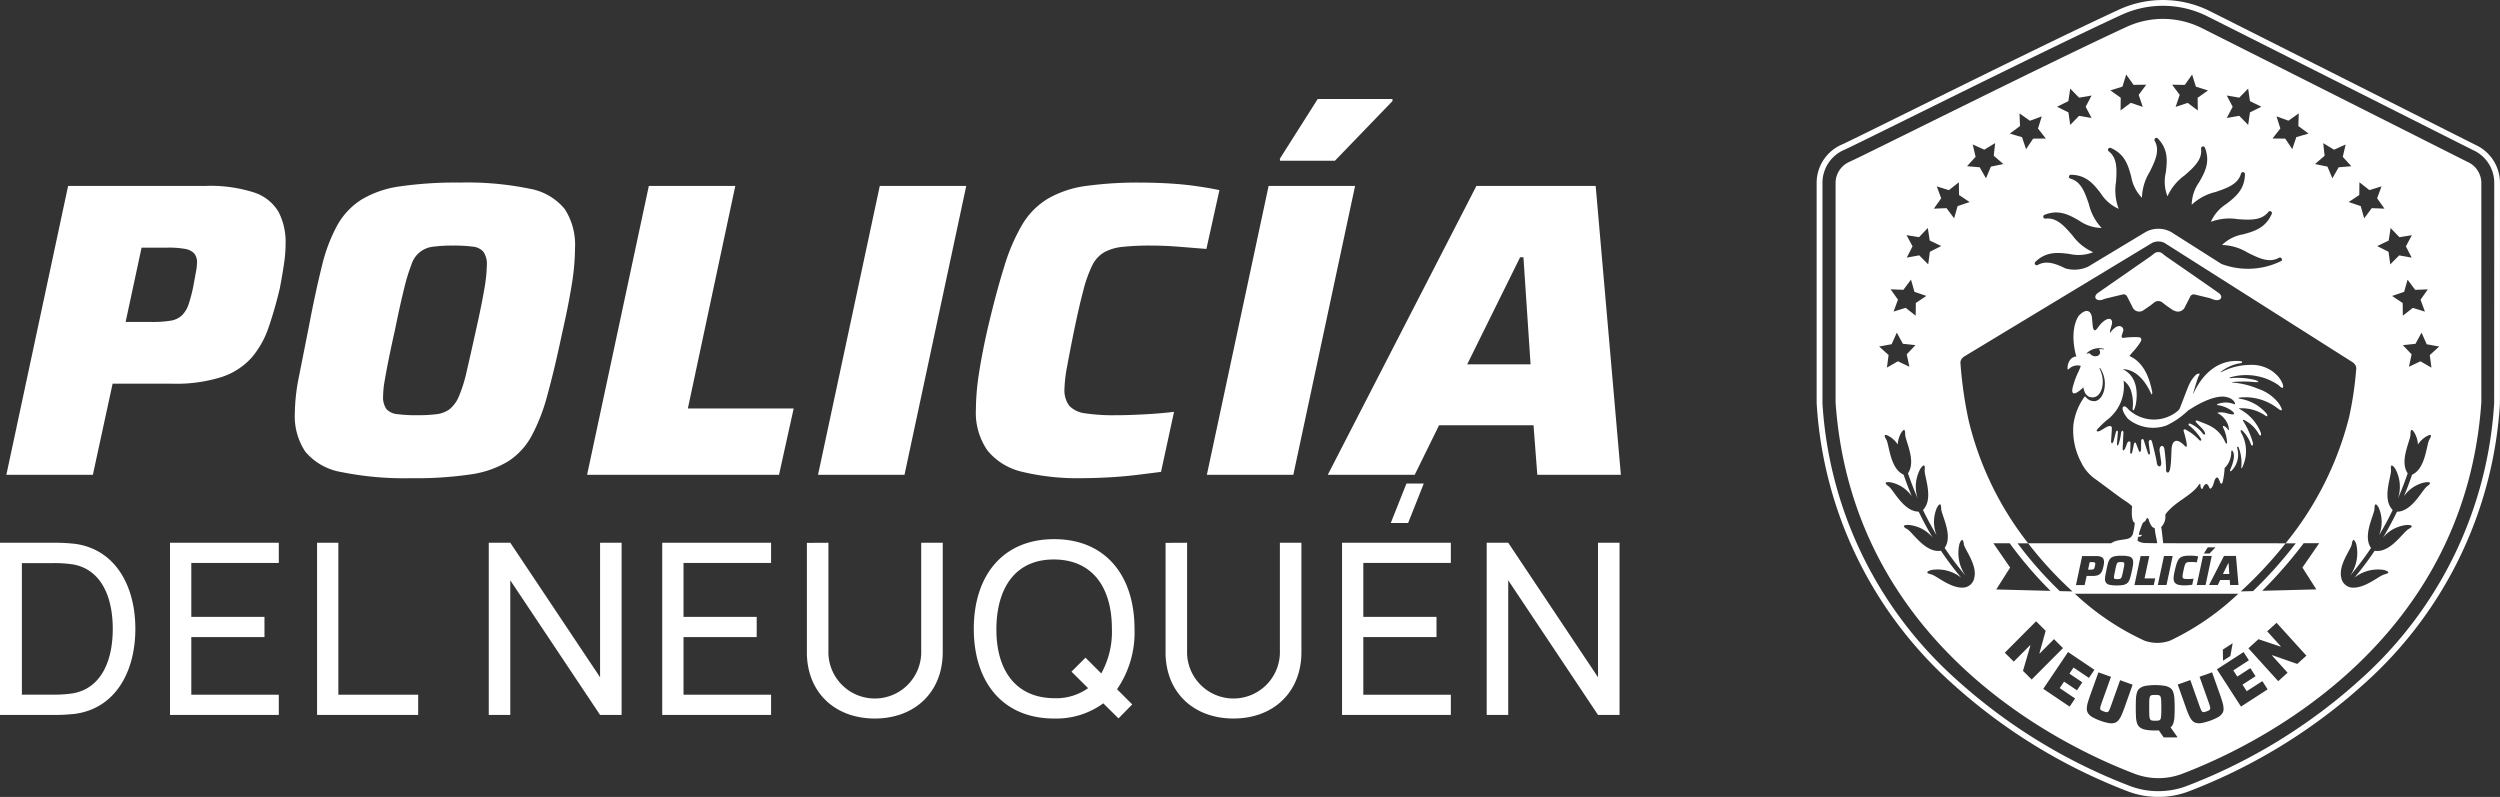
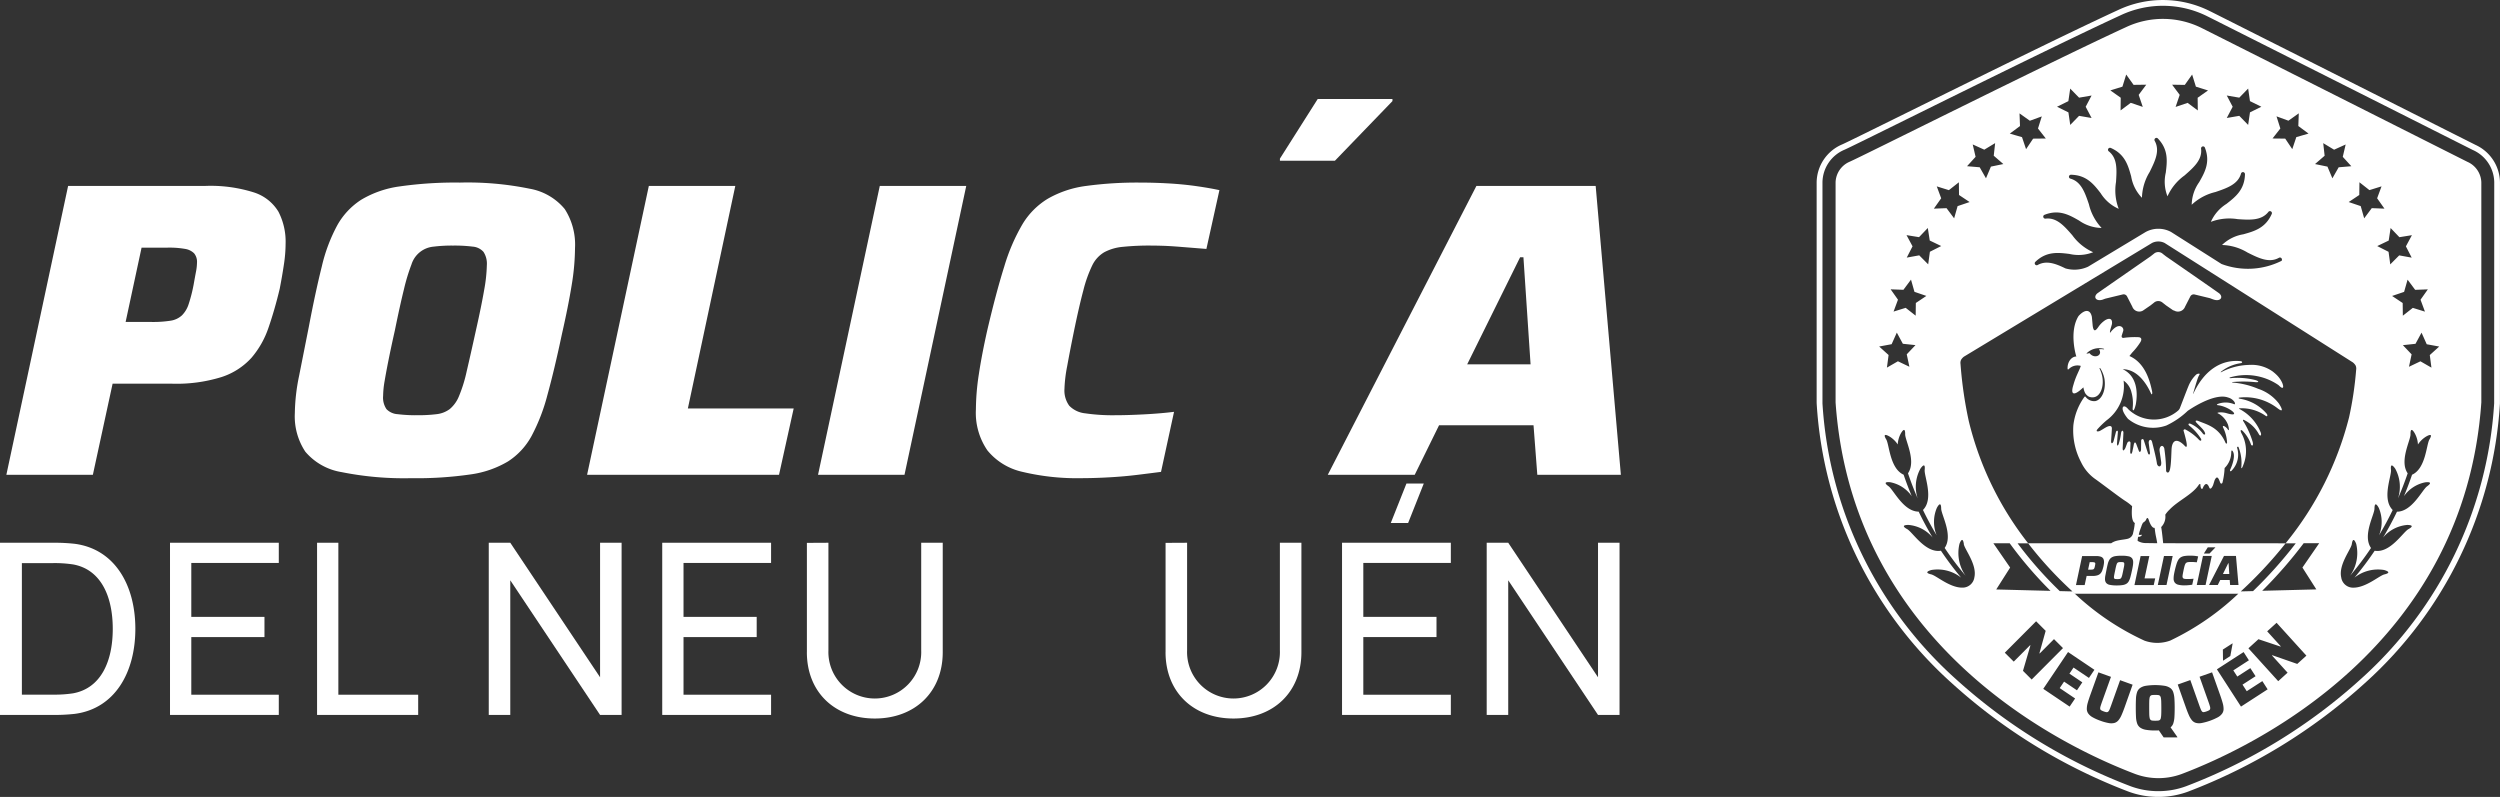
<svg xmlns="http://www.w3.org/2000/svg" width="283.37" height="90.329" viewBox="0 0 283.37 90.329">
  <rect x="0" y="0" width="283.37" height="90.329" fill="#333333" stroke="none" />
  <defs>
    <clipPath id="clip-path">
      <rect id="Rectángulo_14" data-name="Rectángulo 14" width="283.37" height="90.329" transform="translate(0 0)" fill="none" />
    </clipPath>
  </defs>
  <g id="policia_de_neuquen" data-name="policia de neuquen" transform="translate(0 0)">
    <g id="Grupo_21" data-name="Grupo 21" clip-path="url(#clip-path)">
      <path id="Trazado_4" data-name="Trazado 4" d="M244.97,79.519q.012.278.012.709c0,.287,0,.524-.009.709a2.631,2.631,0,0,1-.044.431.419.419,0,0,1-.1.223.338.338,0,0,1-.2.085,2.967,2.967,0,0,1-.333.015,3.033,3.033,0,0,1-.329-.014.344.344,0,0,1-.205-.084.427.427,0,0,1-.106-.223,2.478,2.478,0,0,1-.041-.431q-.007-.278-.008-.709c0-.287,0-.524.006-.709a2.536,2.536,0,0,1,.039-.432.427.427,0,0,1,.106-.223.347.347,0,0,1,.2-.084,3.785,3.785,0,0,1,.662,0,.331.331,0,0,1,.2.084.42.42,0,0,1,.107.222,2.646,2.646,0,0,1,.044.432m-4.343-15.8a2.068,2.068,0,0,0-.445,0,.331.331,0,0,0-.151.057.336.336,0,0,0-.1.146,2.352,2.352,0,0,0-.086.285c-.03.123-.064.278-.1.466-.028.128-.052.24-.071.335s-.035.178-.046.245a1.068,1.068,0,0,0-.017.167.232.232,0,0,0,.039.151.191.191,0,0,0,.126.057,2.078,2.078,0,0,0,.446,0,.311.311,0,0,0,.148-.057.365.365,0,0,0,.1-.146,1.571,1.571,0,0,0,.089-.285c.029-.123.064-.278.1-.467s.073-.337.093-.457a1.742,1.742,0,0,0,.032-.284.243.243,0,0,0-.039-.154.179.179,0,0,0-.122-.059m11.94.122-.6,1.22h.722l-.081-1.22Zm6.506-2.26A47.5,47.5,0,0,1,253.7,67.3H235.2a43.2,43.2,0,0,1-5.318-5.72h9.414a1.721,1.721,0,0,1,.479-.241c.025-.01.047-.019.064-.024l.01,0h0c.532-.152,1.17-.167,1.434-.285a.812.812,0,0,0,.508-.656,6.331,6.331,0,0,0,.158-.858l0-.035v-.005l.012-.072v0l.012-.065v-.013l0-.012.007-.035c-.506-.239-.307-1.89-.307-1.89l0-.009-.059-.056a5.144,5.144,0,0,0-.687-.523c-.711-.452-2.577-1.9-3.5-2.549a4.924,4.924,0,0,1-1.544-1.87,7.746,7.746,0,0,1-.87-4.191,6.83,6.83,0,0,1,1.265-3.223.081.081,0,0,1,.114,0,1.207,1.207,0,0,0,1.075.5c.765-.123,1.273-1.26,1.069-2.528a3.465,3.465,0,0,0-.461-1.177c-.052-.088-.124-.049-.081.044a3.505,3.505,0,0,1,.306.94c.184,1.143-.246,2.177-.966,2.279a1.023,1.023,0,0,1-.584-.076,1.125,1.125,0,0,1-.416-.422,2.127,2.127,0,0,1-.182-.613l-.015,0-.19.17c-.738.674-1.342.824-.922-.486.284-1.021.691-1.645.826-2.126a1.373,1.373,0,0,0-1.329.333c-.043.036-.169.189-.169-.077,0-.8.516-1.336,1-1.317-.022-.015-.869-2.793.243-4.586.662-.74,1.326-.835,1.514.092l.094,1.02c.1.65.286.65.661.092a2.847,2.847,0,0,1,.759-.741c.473-.278.853-.187.757.463l-.189.649c-.039.2-.043.291-.015.323.022-.031.54-.759,1.018-.762h.06l.012.005a.438.438,0,0,1,.378.6l-.127.393c-.066.195-.042.305.133.345a9.221,9.221,0,0,1,1.756-.085v0c.289.023.415.212.194.574a7.259,7.259,0,0,1-.935,1.183h0l-.3.377c1.542.669,2.241,2.332,2.571,4.015.06.308-.045.41-.119.244-.554-1.247-1.624-2.763-3.213-2.763,1.535.721,1.755,2.456,1.488,3.965-.185.777-.292.74-.34.644a.377.377,0,0,1-.024-.142c.006-.047.01-.1.013-.154a4.653,4.653,0,0,0-.164-1.762l0-.013v0a2.2,2.2,0,0,0-.873-1.245,4.829,4.829,0,0,1-1.928,4.5,11.313,11.313,0,0,0-.967.931c-.4.432.082.323.174.284.135-.058.448-.26.656-.381.348-.2.8-.366.73.208.006.032-.083,1.31-.083,1.31,0,.371.191.278.284,0l.26-1c.057-.218.242-.239.226-.013,0,.024-.106,1.28-.1,1.363.018.137.064.271.179.009a6.213,6.213,0,0,0,.282-1.289c.11-.429.3-.21.263.06l-.074,1.516c-.057.831.295.149.295.149l.2-.532c.094-.278.387-.309.387-.033l-.034.974c0,.276.147.371.24,0l.144-.679s.105-.784.348-.065l.212.557c.1.372.284.187.284-.091l.014-.962c0-.182.191-.276.284-.091.189.556.273.869.461,1.425.094.371.321.257.234-.1,0,0-.106-.862-.118-.946-.055-.39.293-.613.4-.062.006.033.435,1.679.52,2.314.063.468.545.544.492-.1-.013-.158-.136-.929-.182-1.277-.069-.515.33-.824.525-.322a18.7,18.7,0,0,1,.211,2.561s.039.251.243.189c.3-.091.326-1.5.369-2.5a3.183,3.183,0,0,1,.043-.452c.288-1.36,1.426-.093,1.426-.093.433.492.287-.35-.1-1.672-.037-.126.11-.195.183-.162a5.706,5.706,0,0,1,1.583,1.2c.2.181.319.023.179-.183a6,6,0,0,0-1.3-1.444c-.14-.109-.122-.288.118-.22a3.474,3.474,0,0,1,1.444,1.156c.075.084.308.156.216-.12-.1-.306-.394-.556-.9-1.078-.347-.358-.03-.337.134-.268.983.409,2.324.688,3.1,2.483.052.12.175.113.171-.041a4.394,4.394,0,0,0-.415-1.628c-.236-.461.274-.184.463.094.284.467.118-.375.025-.56A2.487,2.487,0,0,0,251.5,46.9c-.04-.021-.324-.1.015-.149a2.313,2.313,0,0,1,.9.093c1.781.526.291-.76-1-.912-.08-.01-.248-.033-.015-.152a2.521,2.521,0,0,1,1.859.046c.1,0,.112-.172-.075-.377a1.267,1.267,0,0,0-.533-.36h0c-.025-.011-.051-.015-.076-.024l-.027-.008c-1.622-.582-4.572,1.511-4.575,1.512a9.036,9.036,0,0,1-2.424,1.662,4.491,4.491,0,0,1-4.342-.753c-.225-.262-.7-.906-.6-1.269a.188.188,0,0,1,.059-.111c.22-.134.465.167.6.318a4.207,4.207,0,0,0,5.623.121.892.892,0,0,0,.161-.2c.043-.058.831-2.183,1.073-2.726a3.688,3.688,0,0,1,.826-1.167,1.22,1.22,0,0,1,.161-.076c.214-.046.241.009.2.087l0,0c-.052.1-.107.2-.107.2-.163.327-.621,1.969-.621,1.973s0,.01.005.013.017-.006.018-.006c1.234-2.683,3.186-3.906,5.33-3.7.3.02.238.225.027.234a4.638,4.638,0,0,0-2.209.958c-.086.092,0,.069,0,.069a7.066,7.066,0,0,1,3.032-.829c.152-.009.313-.014.479-.014a4.1,4.1,0,0,1,2.359.768c.121.1.249.2.371.319a2.964,2.964,0,0,1,.7.977c.036.088.171.448.05.529s-.4-.222-.488-.3a6.48,6.48,0,0,0-5.464-.874c-.112.034-.111.1.026.093a8.292,8.292,0,0,1,2.856.224c.294.091.483.263-.005.23a13.81,13.81,0,0,0-2.606-.017c-.082.012-.07.056.01.063a9.216,9.216,0,0,1,2.87.7,4.915,4.915,0,0,1,2.345,1.649c.415.631.557,1.083-.108.581a5.973,5.973,0,0,0-4.329-1.231c-.093,0-.212.085.069.138a5.031,5.031,0,0,1,3.01,1.7c.116.143.1.394-.143.217a4.72,4.72,0,0,0-2.949-.836c-.046,0-.066.042-.03.061a5.172,5.172,0,0,1,2.436,2.672c.131.323-.05.519-.23.153a3.779,3.779,0,0,0-1.7-1.585c-.056-.03-.114.061-.042.156a9.489,9.489,0,0,1,1.067,2.362c.129.568-.165.382-.186.3a4.033,4.033,0,0,0-.916-1.519c-.239-.248-.357-.138-.167.236a4.192,4.192,0,0,1,.209,3.574c-.163.469-.243.407-.235.3a4.854,4.854,0,0,0-.322-2.334c-.014-.018-.126-.074-.158.079a2.574,2.574,0,0,1-.613,2.606c-.067.078-.249.151-.156-.127.255-.534.6-1.558.294-2.052-.191-.3-.179.131-.182.178a2.515,2.515,0,0,1-.752,1.708,8.412,8.412,0,0,1-.225,1.587c-.047.26-.232.186-.271.079s-.081-.219-.125-.317c-.131-.291-.289-.455-.516.045l-.168.541s-.277.673-.438.269c-.375-.936-.744.1-.744.1-.1.187-.26-.042-.254-.424,0-.11-.123-.077-.193.031-.719,1.1-2.372,1.8-3.32,2.816a3.108,3.108,0,0,0-.471.565,1.66,1.66,0,0,1-.467,1.4.56.56,0,0,1,.014.058c.082.438.214,1.773.214,1.773l.2,0Zm-20.58-22.041a2.029,2.029,0,0,0-1.972.5c-.051.052.073.036.073.036l.251-.05c.548.717,1.554.245,1.07-.433h0a1.808,1.808,0,0,1,.5,0s.123.02.071-.054m11.336,23.2h.627l.656-.68v-.024h-.852l-.431.68Zm-11.334.947a.751.751,0,0,0-.081-.366.514.514,0,0,0-.28-.22,1.652,1.652,0,0,0-.553-.074h-1.565l-.7,3.293h.986l.225-1.039h.68a1.717,1.717,0,0,0,.564-.076.784.784,0,0,0,.34-.221,1.02,1.02,0,0,0,.194-.344c.046-.134.089-.281.127-.44.019-.1.035-.192.048-.278a1.575,1.575,0,0,0,.019-.235m3.3.048a.744.744,0,0,0-.118-.445.668.668,0,0,0-.4-.232,3.53,3.53,0,0,0-.792-.069,4.427,4.427,0,0,0-.682.043,1.16,1.16,0,0,0-.44.15.83.83,0,0,0-.275.292,1.81,1.81,0,0,0-.177.472q-.072.287-.149.689-.062.316-.11.558a2.206,2.206,0,0,0-.048.423.73.73,0,0,0,.12.441.688.688,0,0,0,.411.232,3.648,3.648,0,0,0,.8.069,4.249,4.249,0,0,0,.67-.043,1.144,1.144,0,0,0,.428-.148.79.79,0,0,0,.268-.29,2.1,2.1,0,0,0,.182-.471q.079-.288.165-.694.072-.316.11-.553a2.637,2.637,0,0,0,.039-.424m2.493,1.829H243.08l.541-2.537h-.986l-.7,3.293h2.187Zm.234-3.983c-.04-.287-.132-.716-.166-.88-.024-.118-.053-.291-.076-.457-.008-.056-.016-.112-.022-.164h0v-.008l0-.03-.035-.209c-.391.062-.684-.962-.685-.968-.049-.092-.139-.307-.281.043-.072.175-.26.273-.355.352a1.909,1.909,0,0,0-.1.2l-.022.054h0l-.021.05-.006.015c-.005.014-.011.028-.017.043l0,.014c-.007.017-.013.034-.02.052l-.01.026-.012.033-.011.028c-.006.017-.012.034-.019.052l-.01.027c0,.013-.009.026-.014.039l-.009.028-.016.043-.007.021c-.007.021-.014.043-.022.064l-.006.02-.018.053-.006.017c-.015.047-.031.1-.046.143l0,.012-.021.069v0c-.008.025-.015.05-.022.074l0,.008-.018.063,0,.015c-.007.023-.014.047-.02.07a.285.285,0,0,0,.264.023c.068-.028.122.035.034.111a.482.482,0,0,1-.218.111.326.326,0,0,1-.144,0,1.805,1.805,0,0,0-.065.465,1.734,1.734,0,0,0,.906.251l1.333.019m1.734,1.446h-.986l-.7,3.293h.986Zm2.737.718.149-.67c-.074-.016-.161-.031-.261-.046s-.206-.024-.316-.031-.216-.009-.318-.009a4.258,4.258,0,0,0-.625.038,1.175,1.175,0,0,0-.433.143.867.867,0,0,0-.292.292,2.162,2.162,0,0,0-.208.484c-.063.2-.127.44-.194.727q-.063.278-.1.5a2.74,2.74,0,0,0-.033.4.753.753,0,0,0,.131.469.711.711,0,0,0,.4.244,2.679,2.679,0,0,0,.68.072c.1,0,.207,0,.316-.009s.214-.016.318-.029l.265-.034.149-.684c-.1.013-.212.022-.338.029s-.237.009-.332.009a2.184,2.184,0,0,1-.342-.021.3.3,0,0,1-.182-.086.293.293,0,0,1-.055-.194,1.568,1.568,0,0,1,.031-.259c.02-.115.047-.25.079-.407.038-.185.073-.337.105-.457a1.511,1.511,0,0,1,.1-.282.356.356,0,0,1,.137-.151.541.541,0,0,1,.213-.062,2.886,2.886,0,0,1,.321-.014c.038,0,.083,0,.134,0s.117.006.2.012l.3.024m.991,2.575.7-3.293H249.7l-.7,3.293Zm3.733,0-.287-3.293h-1.359l-1.694,3.293h.99l.278-.565h1.077l.043.565Zm-16.366-2.575a1.01,1.01,0,0,0-.2-.015h-.3l-.182.848h.3a1.232,1.232,0,0,0,.215-.015.235.235,0,0,0,.13-.06.31.31,0,0,0,.076-.126,1.779,1.779,0,0,0,.058-.225c.009-.055.018-.1.026-.144a.562.562,0,0,0,.012-.1.155.155,0,0,0-.033-.108.188.188,0,0,0-.1-.05m1.026-29.8.234-.086,2-.484a.434.434,0,0,1,.465.213l.6,1.17a.838.838,0,0,0,1.2.458l.873-.6c.207-.16.35-.271.4-.316a.745.745,0,0,1,.95,0c.054.045.2.156.4.316l.827.573h.067a.858.858,0,0,0,1.268-.426l.6-1.17a.435.435,0,0,1,.466-.213l1.753.425c.128.05.258.1.388.145.766.275,1.176-.239.67-.687-.075-.067-4.531-3.157-6.041-4.2-.207-.159-.35-.27-.4-.315a.745.745,0,0,0-.95,0c-.055.045-.2.156-.4.315-1.51,1.047-5.966,4.137-6.042,4.2-.5.448-.094.962.671.687m42.864-13.283V45.608c-1.919,27.7-25.909,39.07-33.973,42.126a7.61,7.61,0,0,1-5.249,0c-8.064-3.055-32.054-14.427-33.972-42.125V20.655a2.627,2.627,0,0,1,1.576-2.315c1.237-.521,22.437-11.158,31.337-15.259a9.831,9.831,0,0,1,8.592.1c.6.295,30.071,15.146,30.112,15.164a2.627,2.627,0,0,1,1.577,2.315m-7.5,12.193-.86-1.154-.393,1.385-1.362.462,1.2.8.018,1.439,1.131-.889,1.374.427-.5-1.35.831-1.175Zm-3-5.585-1.3.624,1.284.65.193,1.426,1.014-1.021,1.416.257-.657-1.28.682-1.267-1.42.229-.995-1.04ZM267.42,22.1l-1.2.8,1.363.462.392,1.385.861-1.154,1.438.056-.831-1.175.5-1.351-1.374.427-1.131-.89Zm-3.928-4.447-1.088.942,1.409.291.559,1.326.712-1.251,1.434-.121-.969-1.064.327-1.4-1.311.593-1.232-.744Zm-5.019-3.089-.887,1.133,1.439.015.8,1.194.458-1.364,1.384-.4-1.156-.858.052-1.438-1.173.834-1.352-.493ZM252.4,10.826l.67,1.274-.67,1.273,1.418-.243,1.005,1.03.207-1.424,1.29-.637-1.29-.636-.207-1.424-1.005,1.03ZM246.205,9.6l.86,1.154L246.6,12.12l1.363-.461,1.153.861-.017-1.439,1.175-.83L248.9,9.823l-.426-1.374-.832,1.174Zm-7,.647,1.175.83-.017,1.439,1.152-.861,1.363.461-.463-1.362.86-1.154-1.439.019L241,8.449l-.426,1.374ZM233.16,12.1l1.29.637.207,1.424,1-1.03,1.419.243-.67-1.273.67-1.274-1.418.243-1.005-1.03-.207,1.424Zm-1.42,12.249a.217.217,0,0,0-.134.262.23.23,0,0,0,.247.172c1.263-.157,2.123.83,3.035,1.876a5.852,5.852,0,0,0,2.37,1.929,4.527,4.527,0,0,1-2.691.195c-1.271-.157-2.6-.322-3.866.9a.223.223,0,0,0,.269.352c.964-.536,1.976-.174,3.045.339a.878.878,0,0,0,.082.039l.021.011h0a3.694,3.694,0,0,0,2.56-.195L243.2,26.3a2.978,2.978,0,0,1,1.315-.367l.047,0h0l.082,0c.072,0,.1,0,.134,0a3,3,0,0,1,1.3.356l.071.044,5.656,3.59a8.52,8.52,0,0,0,6.778-.343c.1-.05.09-.209.023-.3a.224.224,0,0,0-.292-.06c-1.107.621-2.28.045-3.522-.575h-.007a5.883,5.883,0,0,0-2.923-.875,4.509,4.509,0,0,1,2.407-1.211c1.241-.344,2.52-.7,3.23-2.311a.226.226,0,0,0-.09-.284.22.22,0,0,0-.291.053c-.785,1-2.094.919-3.484.822a5.926,5.926,0,0,0-3.036.307,4.593,4.593,0,0,1,1.765-2.034c1.016-.793,2.063-1.607,2.1-3.372a.241.241,0,0,0-.2-.232.23.23,0,0,0-.247.165c-.344,1.226-1.592,1.645-2.9,2.093a5.9,5.9,0,0,0-2.691,1.443,4.561,4.561,0,0,1,.845-2.557c.635-1.114,1.293-2.273.65-3.918a.216.216,0,0,0-.262-.134.234.234,0,0,0-.171.247c.157,1.263-.83,2.123-1.877,3.043a5.833,5.833,0,0,0-1.929,2.362,4.5,4.5,0,0,1-.194-2.684c.157-1.278.321-2.6-.9-3.873a.218.218,0,0,0-.292-.022.233.233,0,0,0-.067.291c.628,1.107.045,2.281-.568,3.529a5.883,5.883,0,0,0-.875,2.924A4.522,4.522,0,0,1,241.565,20c-.344-1.241-.7-2.527-2.31-3.23a.228.228,0,0,0-.285.09.222.222,0,0,0,.053.292c1,.785.912,2.093.822,3.484a5.839,5.839,0,0,0,.307,3.035,4.572,4.572,0,0,1-2.041-1.764c-.785-1.017-1.6-2.064-3.365-2.1a.228.228,0,0,0-.232.194.223.223,0,0,0,.165.247c1.226.344,1.645,1.585,2.093,2.9a5.9,5.9,0,0,0,1.443,2.691A4.567,4.567,0,0,1,235.658,25c-1.121-.643-2.273-1.3-3.918-.651m-2.777-10.062-1.155.858,1.383.4.459,1.364.8-1.194,1.438-.015-.886-1.133.43-1.373-1.351.493-1.173-.834Zm-5.034,3.488-.969,1.064,1.434.121.713,1.251.559-1.326,1.409-.291-1.088-.942.158-1.43-1.231.744-1.312-.593Zm-3.9,4.7-.831,1.175,1.438-.056.861,1.154.392-1.385,1.362-.462-1.2-.8-.018-1.439-1.131.89-1.374-.427ZM216.1,26.652l.683,1.267-.657,1.28,1.415-.257,1.015,1.021.193-1.426,1.284-.65-1.3-.624-.221-1.422-.994,1.04Zm-1.8,6.141.831,1.175-.5,1.35,1.374-.427,1.132.889.018-1.439,1.195-.8L217,33.079l-.392-1.385-.86,1.154ZM213,39.277l1.068.964-.189,1.427,1.247-.718,1.3.62-.3-1.408.991-1.043-1.431-.152L215,37.7l-.587,1.314Zm9.6,22.392c-.14-.948-.439-.18-.5-.017a4.468,4.468,0,0,0,.7,3.61,35.087,35.087,0,0,1-2.376-3.153c.989-1.416-.388-3.766-.394-4.455-.008-.958-.41-.239-.491-.085a4.022,4.022,0,0,0-.026,3.1q-.837-1.391-1.548-2.865c1.26-1.268.118-3.847.194-4.546.1-.952-.38-.284-.478-.142a4.236,4.236,0,0,0-.317,3.375q-.6-1.375-1.087-2.817c0-.009-.007-.017-.011-.026.969-1.4-.329-3.74-.319-4.423.014-.958-.4-.248-.489-.1a2.949,2.949,0,0,0-.354,1.253,2.944,2.944,0,0,0-.93-.9c-.149-.088-.868-.492-.374.33.354.589.407,3.3,1.976,4,0,.01,0,.02.007.03q.415,1.222.909,2.4a3.872,3.872,0,0,0-2.416-1.574c-.172-.021-.991-.1-.211.452.56.4,1.691,2.868,3.413,2.878q.725,1.506,1.578,2.927A4,4,0,0,0,216.33,59.5c-.173,0-1,.01-.158.473.615.338,2.07,2.749,3.828,2.45a35.717,35.717,0,0,0,2.29,3.049,4.3,4.3,0,0,0-3.364-.866c-.167.046-.957.281-.024.5.567.132,2.073,1.493,3.489,1.5a1.352,1.352,0,0,0,1.4-1.161c.328-1.446-1.108-3.17-1.2-3.775m5.254,2.663-1.577,2.482,6.154.158a44.94,44.94,0,0,1-4.626-5.393l-1.849,0Zm2.441,12.69,3.55-3.563-1.02-1.017-1.62,1.627-.031-.031.708-2.535L230.79,70.42l-3.55,3.563,1.015,1.011,1.857-1.864.032.031-.843,2.876Zm5.742.319-1.461-.985.465-.691,1.746,1.176.621-.921-2.989-2.014-2.81,4.172,2.989,2.013.621-.921-1.746-1.177.494-.733,1.461.984Zm5.7.266-1.418-.509L239.3,79.933c-.074.207-.136.369-.187.489a.638.638,0,0,1-.158.246.247.247,0,0,1-.194.054,1.424,1.424,0,0,1-.3-.082,1.6,1.6,0,0,1-.294-.132.228.228,0,0,1-.115-.166.719.719,0,0,1,.041-.288c.036-.124.092-.29.166-.5l1.017-2.835-1.424-.511-.926,2.58q-.183.51-.29.895a2.426,2.426,0,0,0-.1.674.911.911,0,0,0,.161.515,1.5,1.5,0,0,0,.492.426,5.338,5.338,0,0,0,.894.4,5.455,5.455,0,0,0,.943.261,1.487,1.487,0,0,0,.647-.017.926.926,0,0,0,.448-.3,2.41,2.41,0,0,0,.35-.586q.162-.364.345-.874Zm1.32-5a4.276,4.276,0,0,0,2.946,0,29.777,29.777,0,0,0,7.987-5.574L255.38,67a49.7,49.7,0,0,0,4.842-5.417l-1.155,0a36.852,36.852,0,0,0,7.2-14.3,39.681,39.681,0,0,0,.8-5.383.834.834,0,0,0-.065-.475,1.323,1.323,0,0,0-.315-.351L245.357,27.542a1.594,1.594,0,0,0-.648-.17h-.135a1.594,1.594,0,0,0-.648.17L222.6,40.431a1.323,1.323,0,0,0-.315.351.834.834,0,0,0-.065.475,46.6,46.6,0,0,0,.937,6.472,36.211,36.211,0,0,0,6.734,13.856l-1.2,0A44.12,44.12,0,0,0,233.47,67l1.438.037a29.578,29.578,0,0,0,8.148,5.572m9.987.317-1.086.7.017,1.225.02.031.81-.524.259-1.4ZM246.794,83.58v-.051l-.764-1.086a.954.954,0,0,0,.308-.448,2.907,2.907,0,0,0,.13-.739q.028-.438.028-1.031c0-.394-.011-.738-.031-1.03a2.941,2.941,0,0,0-.133-.739.956.956,0,0,0-.337-.471,1.61,1.61,0,0,0-.648-.251,7.022,7.022,0,0,0-2.127,0,1.611,1.611,0,0,0-.647.253.977.977,0,0,0-.339.472,2.64,2.64,0,0,0-.126.739c-.015.292-.021.636-.021,1.03s.009.739.024,1.031a2.633,2.633,0,0,0,.129.739.969.969,0,0,0,.341.47,1.6,1.6,0,0,0,.647.252,5.745,5.745,0,0,0,1.064.078c.147,0,.282,0,.411-.011l.541.792Zm5.244-3.214a2.426,2.426,0,0,0-.1-.674c-.071-.257-.166-.555-.287-.9l-.917-2.584-1.419.5,1.008,2.839c.073.206.128.372.164.5a.635.635,0,0,1,.033.291.25.25,0,0,1-.115.165,1.449,1.449,0,0,1-.288.129,1.575,1.575,0,0,1-.312.084.231.231,0,0,1-.194-.055.742.742,0,0,1-.15-.25c-.051-.119-.112-.282-.186-.489l-1.007-2.838-1.426.506.917,2.584q.18.51.342.875a2.418,2.418,0,0,0,.347.587.918.918,0,0,0,.451.3,1.5,1.5,0,0,0,.65.018,6.572,6.572,0,0,0,1.84-.653,1.479,1.479,0,0,0,.49-.423.925.925,0,0,0,.159-.514m4.994-2.229-.6-.933-1.768,1.143-.48-.743,1.48-.956-.592-.915-1.479.956-.453-.7,1.768-1.144-.6-.933-3.027,1.957,2.731,4.224Zm4.393-3.817-3.378-3.726-1.067.967,1.542,1.7-.032.029-2.5-.836-1.137,1.031,3.378,3.726,1.062-.962-1.768-1.95.033-.03,2.829.988Zm-.45-9.988,1.9-2.758-1.757,0a50.4,50.4,0,0,1-4.7,5.392l6.135-.157Zm11.506-8.088q.491-1.176.908-2.4a.162.162,0,0,0,.007-.03c1.569-.7,1.623-3.409,1.976-4,.494-.822-.225-.418-.374-.33a2.931,2.931,0,0,0-.929.9,2.949,2.949,0,0,0-.354-1.253c-.085-.151-.5-.861-.489.1.01.683-1.288,3.026-.319,4.423,0,.009-.009.017-.012.026q-.49,1.441-1.087,2.817a4.239,4.239,0,0,0-.316-3.375c-.1-.142-.581-.81-.478.142.075.7-1.067,3.278.193,4.546q-.709,1.475-1.547,2.865a4.022,4.022,0,0,0-.027-3.1c-.081-.154-.483-.873-.491.085-.006.689-1.382,3.039-.393,4.455a35.273,35.273,0,0,1-2.376,3.153,4.471,4.471,0,0,0,.7-3.61c-.06-.163-.359-.931-.5.017-.089.6-1.526,2.329-1.2,3.775a1.352,1.352,0,0,0,1.4,1.161c1.417-.005,2.923-1.366,3.489-1.5.933-.217.143-.452-.024-.5a4.3,4.3,0,0,0-3.364.866,35.507,35.507,0,0,0,2.29-3.049c1.759.3,3.213-2.112,3.828-2.45.84-.463.016-.475-.158-.473a4,4,0,0,0-2.718,1.424q.852-1.42,1.577-2.927c1.722-.01,2.854-2.479,3.413-2.878.781-.557-.039-.473-.211-.452a3.87,3.87,0,0,0-2.415,1.574m2.931-16,1.068-.964-1.415-.261-.587-1.314-.686,1.265-1.431.152.992,1.043-.3,1.408,1.3-.62,1.247.718Z" fill="#fff" />
      <path id="Trazado_5" data-name="Trazado 5" d="M280.561,16.406c-.558-.28-5.7-2.869-11.852-5.969-7.959-4.01-17.865-9-18.214-9.172a11.913,11.913,0,0,0-10.429-.12c-5.734,2.642-16.631,8.025-23.842,11.587l-.285.141c-3.629,1.793-6.763,3.341-7.144,3.5a4.736,4.736,0,0,0-2.882,4.28V45.619l.005.136a46.314,46.314,0,0,0,15.363,31.723,63.371,63.371,0,0,0,19.981,12.249,9.643,9.643,0,0,0,3.377.6h0a9.65,9.65,0,0,0,3.379-.6A63.344,63.344,0,0,0,268,77.478a46.317,46.317,0,0,0,15.363-31.723l.005-25.1a4.742,4.742,0,0,0-2.809-4.248m2.149,29.315A45.683,45.683,0,0,1,267.558,77a62.673,62.673,0,0,1-19.769,12.117,8.971,8.971,0,0,1-3.147.559h0a8.968,8.968,0,0,1-3.145-.559A62.692,62.692,0,0,1,221.725,77a45.678,45.678,0,0,1-15.152-31.275l0-.113V20.655a4.069,4.069,0,0,1,2.48-3.676c.4-.168,3.392-1.647,7.18-3.518l.286-.141c7.207-3.56,18.1-8.941,23.825-11.579a11.246,11.246,0,0,1,9.864.112c.347.171,10.251,5.161,18.21,9.169,6.182,3.115,11.343,5.715,11.86,5.974l.016.007a4.073,4.073,0,0,1,2.424,3.651Z" fill="#fff" />
      <path id="Trazado_6" data-name="Trazado 6" d="M.721,53.819l7-32.746H23.281a16.258,16.258,0,0,1,5.5.738A5.039,5.039,0,0,1,31.563,24a7.41,7.41,0,0,1,.809,3.641,16.028,16.028,0,0,1-.191,2.332q-.19,1.286-.476,2.761-.57,2.38-1.261,4.378a10.324,10.324,0,0,1-1.927,3.428,7.827,7.827,0,0,1-3.38,2.189,17.109,17.109,0,0,1-5.616.762H12.763L10.526,53.819ZM14.238,36.494h2.951a12.86,12.86,0,0,0,2.142-.143,2.426,2.426,0,0,0,1.285-.6,3.142,3.142,0,0,0,.761-1.261,17.1,17.1,0,0,0,.572-2.237q.143-.808.261-1.428a5.719,5.719,0,0,0,.119-1.047A1.52,1.52,0,0,0,22,28.712a1.885,1.885,0,0,0-1.023-.5A10.4,10.4,0,0,0,19,28.069H16.047Z" fill="#fff" />
      <path id="Trazado_7" data-name="Trazado 7" d="M46.651,54.2a35.967,35.967,0,0,1-7.949-.69A6.814,6.814,0,0,1,34.609,51.2a7.235,7.235,0,0,1-1.19-4.379A22,22,0,0,1,33.9,42.61q.476-2.4,1.1-5.545.76-4,1.475-6.854a18.628,18.628,0,0,1,1.761-4.688,8.154,8.154,0,0,1,2.737-2.9,11.544,11.544,0,0,1,4.379-1.5,44.425,44.425,0,0,1,6.782-.428,35.028,35.028,0,0,1,7.877.69,6.656,6.656,0,0,1,4,2.309,7.443,7.443,0,0,1,1.166,4.426,26.665,26.665,0,0,1-.381,4.212q-.381,2.357-1.095,5.5-.856,4.047-1.642,6.9a21.268,21.268,0,0,1-1.808,4.688,7.919,7.919,0,0,1-2.666,2.88,11.291,11.291,0,0,1-4.259,1.475,42.507,42.507,0,0,1-6.663.428m.618-7.139a16.893,16.893,0,0,0,2.213-.119,3.065,3.065,0,0,0,1.476-.571,3.7,3.7,0,0,0,1.047-1.452,16.009,16.009,0,0,0,.88-2.832q.429-1.831,1.047-4.64.62-2.76.928-4.546a17.468,17.468,0,0,0,.31-2.831,2.444,2.444,0,0,0-.381-1.524,1.815,1.815,0,0,0-1.214-.594,16.843,16.843,0,0,0-2.26-.119,16.619,16.619,0,0,0-2.166.119,2.893,2.893,0,0,0-2.522,2.022,21.762,21.762,0,0,0-.857,2.832q-.453,1.833-1.024,4.641-.427,1.9-.713,3.331t-.453,2.428a10.468,10.468,0,0,0-.166,1.666,2.323,2.323,0,0,0,.381,1.5,1.914,1.914,0,0,0,1.261.571,16.882,16.882,0,0,0,2.213.119" fill="#fff" />
      <path id="Trazado_8" data-name="Trazado 8" d="M66.545,53.819l7-32.746h9.8L77.968,46.3H89.962L88.3,53.819Z" fill="#fff" />
      <path id="Trazado_9" data-name="Trazado 9" d="M92.722,53.819l7-32.746h9.8l-7,32.746Z" fill="#fff" />
      <path id="Trazado_10" data-name="Trazado 10" d="M122.659,54.2a26.7,26.7,0,0,1-6.759-.714,7.117,7.117,0,0,1-3.974-2.427,7.506,7.506,0,0,1-1.309-4.665,27,27,0,0,1,.333-3.974q.333-2.212.953-4.974,1-4.282,1.927-7.234a21.7,21.7,0,0,1,2.07-4.807,8.473,8.473,0,0,1,2.9-2.9,11.787,11.787,0,0,1,4.307-1.429,43.022,43.022,0,0,1,6.211-.38q1.522,0,3.165.095t3.142.309q1.5.214,2.594.452l-1.476,6.664q-1.761-.142-2.974-.238t-1.976-.119c-.507-.016-.952-.024-1.332-.024a29.7,29.7,0,0,0-3.189.143,5.474,5.474,0,0,0-2.118.619,3.487,3.487,0,0,0-1.357,1.5,14.564,14.564,0,0,0-1,2.808q-.477,1.785-1.047,4.545-.477,2.333-.786,4.046a15.924,15.924,0,0,0-.309,2.57,2.912,2.912,0,0,0,.547,1.928,2.945,2.945,0,0,0,1.809.857,21.38,21.38,0,0,0,3.4.214q1.428,0,3.308-.1t3.356-.285l-1.476,6.806q-1.095.143-2.642.333T125.8,54.1q-1.619.094-3.141.1" fill="#fff" />
-       <path id="Trazado_11" data-name="Trazado 11" d="M136.795,53.819l7-32.746h9.8l-7,32.746Zm8.281-35.6V17.98l4.284-6.759h8.472v.238l-6.521,6.759Z" fill="#fff" />
+       <path id="Trazado_11" data-name="Trazado 11" d="M136.795,53.819l7-32.746l-7,32.746Zm8.281-35.6V17.98l4.284-6.759h8.472v.238l-6.521,6.759Z" fill="#fff" />
      <path id="Trazado_12" data-name="Trazado 12" d="M150.5,53.818l16.849-32.745h13.517l2.856,32.745h-9.471l-.429-5.616H163.115l-2.76,5.616ZM166.3,41.3h7.187l-.809-12.137H172.3Z" fill="#fff" />
      <path id="Trazado_13" data-name="Trazado 13" d="M0,81.036V61.519H6.017a20.809,20.809,0,0,1,2.467.122c4.514.6,6.858,4.662,6.858,9.636S13,80.318,8.484,80.914a20.817,20.817,0,0,1-2.467.122Zm2.48-2.3H6.017a13.812,13.812,0,0,0,2.264-.149c3.2-.583,4.5-3.687,4.5-7.306,0-3.686-1.342-6.736-4.5-7.305a14.013,14.013,0,0,0-2.264-.149H2.48Z" fill="#fff" />
      <path id="Trazado_14" data-name="Trazado 14" d="M19.27,81.036V61.519H31.6v2.29H21.683v6.113h8.294v2.291H21.683v6.532H31.6v2.291Z" fill="#fff" />
      <path id="Trazado_15" data-name="Trazado 15" d="M35.939,81.036V61.519h2.413V78.745H47.4v2.291Z" fill="#fff" />
      <path id="Trazado_16" data-name="Trazado 16" d="M55.4,81.036V61.519h2.44L68.017,76.767V61.519h2.44V81.036h-2.44L57.839,65.775V81.036Z" fill="#fff" />
      <path id="Trazado_17" data-name="Trazado 17" d="M75.063,81.036V61.519H87.4v2.29H77.475v6.113h8.294v2.291H77.475v6.532H87.4v2.291Z" fill="#fff" />
      <path id="Trazado_18" data-name="Trazado 18" d="M91.46,73.921V61.533l2.44-.013v12.2a5.262,5.262,0,1,0,10.517,0V61.52h2.44v12.4c0,4.541-3.172,7.522-7.7,7.522s-7.7-2.968-7.7-7.522" fill="#fff" />
-       <path id="Trazado_19" data-name="Trazado 19" d="M110.378,71.277c0-6.017,3.266-10.165,9.108-10.165s9.108,4.148,9.108,10.165a11.315,11.315,0,0,1-1.979,6.845l1.721,1.721-1.558,1.586-1.722-1.708a9.029,9.029,0,0,1-5.57,1.722c-5.842,0-9.108-4.148-9.108-10.166M123.335,78l-1.884-1.87,1.586-1.586,1.789,1.789a9.726,9.726,0,0,0,1.206-5.056c0-4.676-2.182-7.834-6.546-7.861s-6.519,3.185-6.547,7.861,2.183,7.834,6.547,7.862A6.219,6.219,0,0,0,123.335,78" fill="#fff" />
      <path id="Trazado_20" data-name="Trazado 20" d="M132.115,73.921V61.533l2.44-.013v12.2a5.262,5.262,0,1,0,10.517,0V61.52h2.44v12.4c0,4.541-3.172,7.522-7.7,7.522s-7.7-2.968-7.7-7.522" fill="#fff" />
      <path id="Trazado_21" data-name="Trazado 21" d="M152.117,81.036V61.519H164.45V63.81h-9.921v6.112h8.295v2.291h-8.295v6.533h9.921v2.29Zm7.3-26.226h1.965l-1.775,4.473h-1.966Z" fill="#fff" />
      <path id="Trazado_22" data-name="Trazado 22" d="M168.514,81.036V61.519h2.44l10.178,15.248V61.519h2.44V81.036h-2.44L170.954,65.775V81.036Z" fill="#fff" />
    </g>
  </g>
</svg>